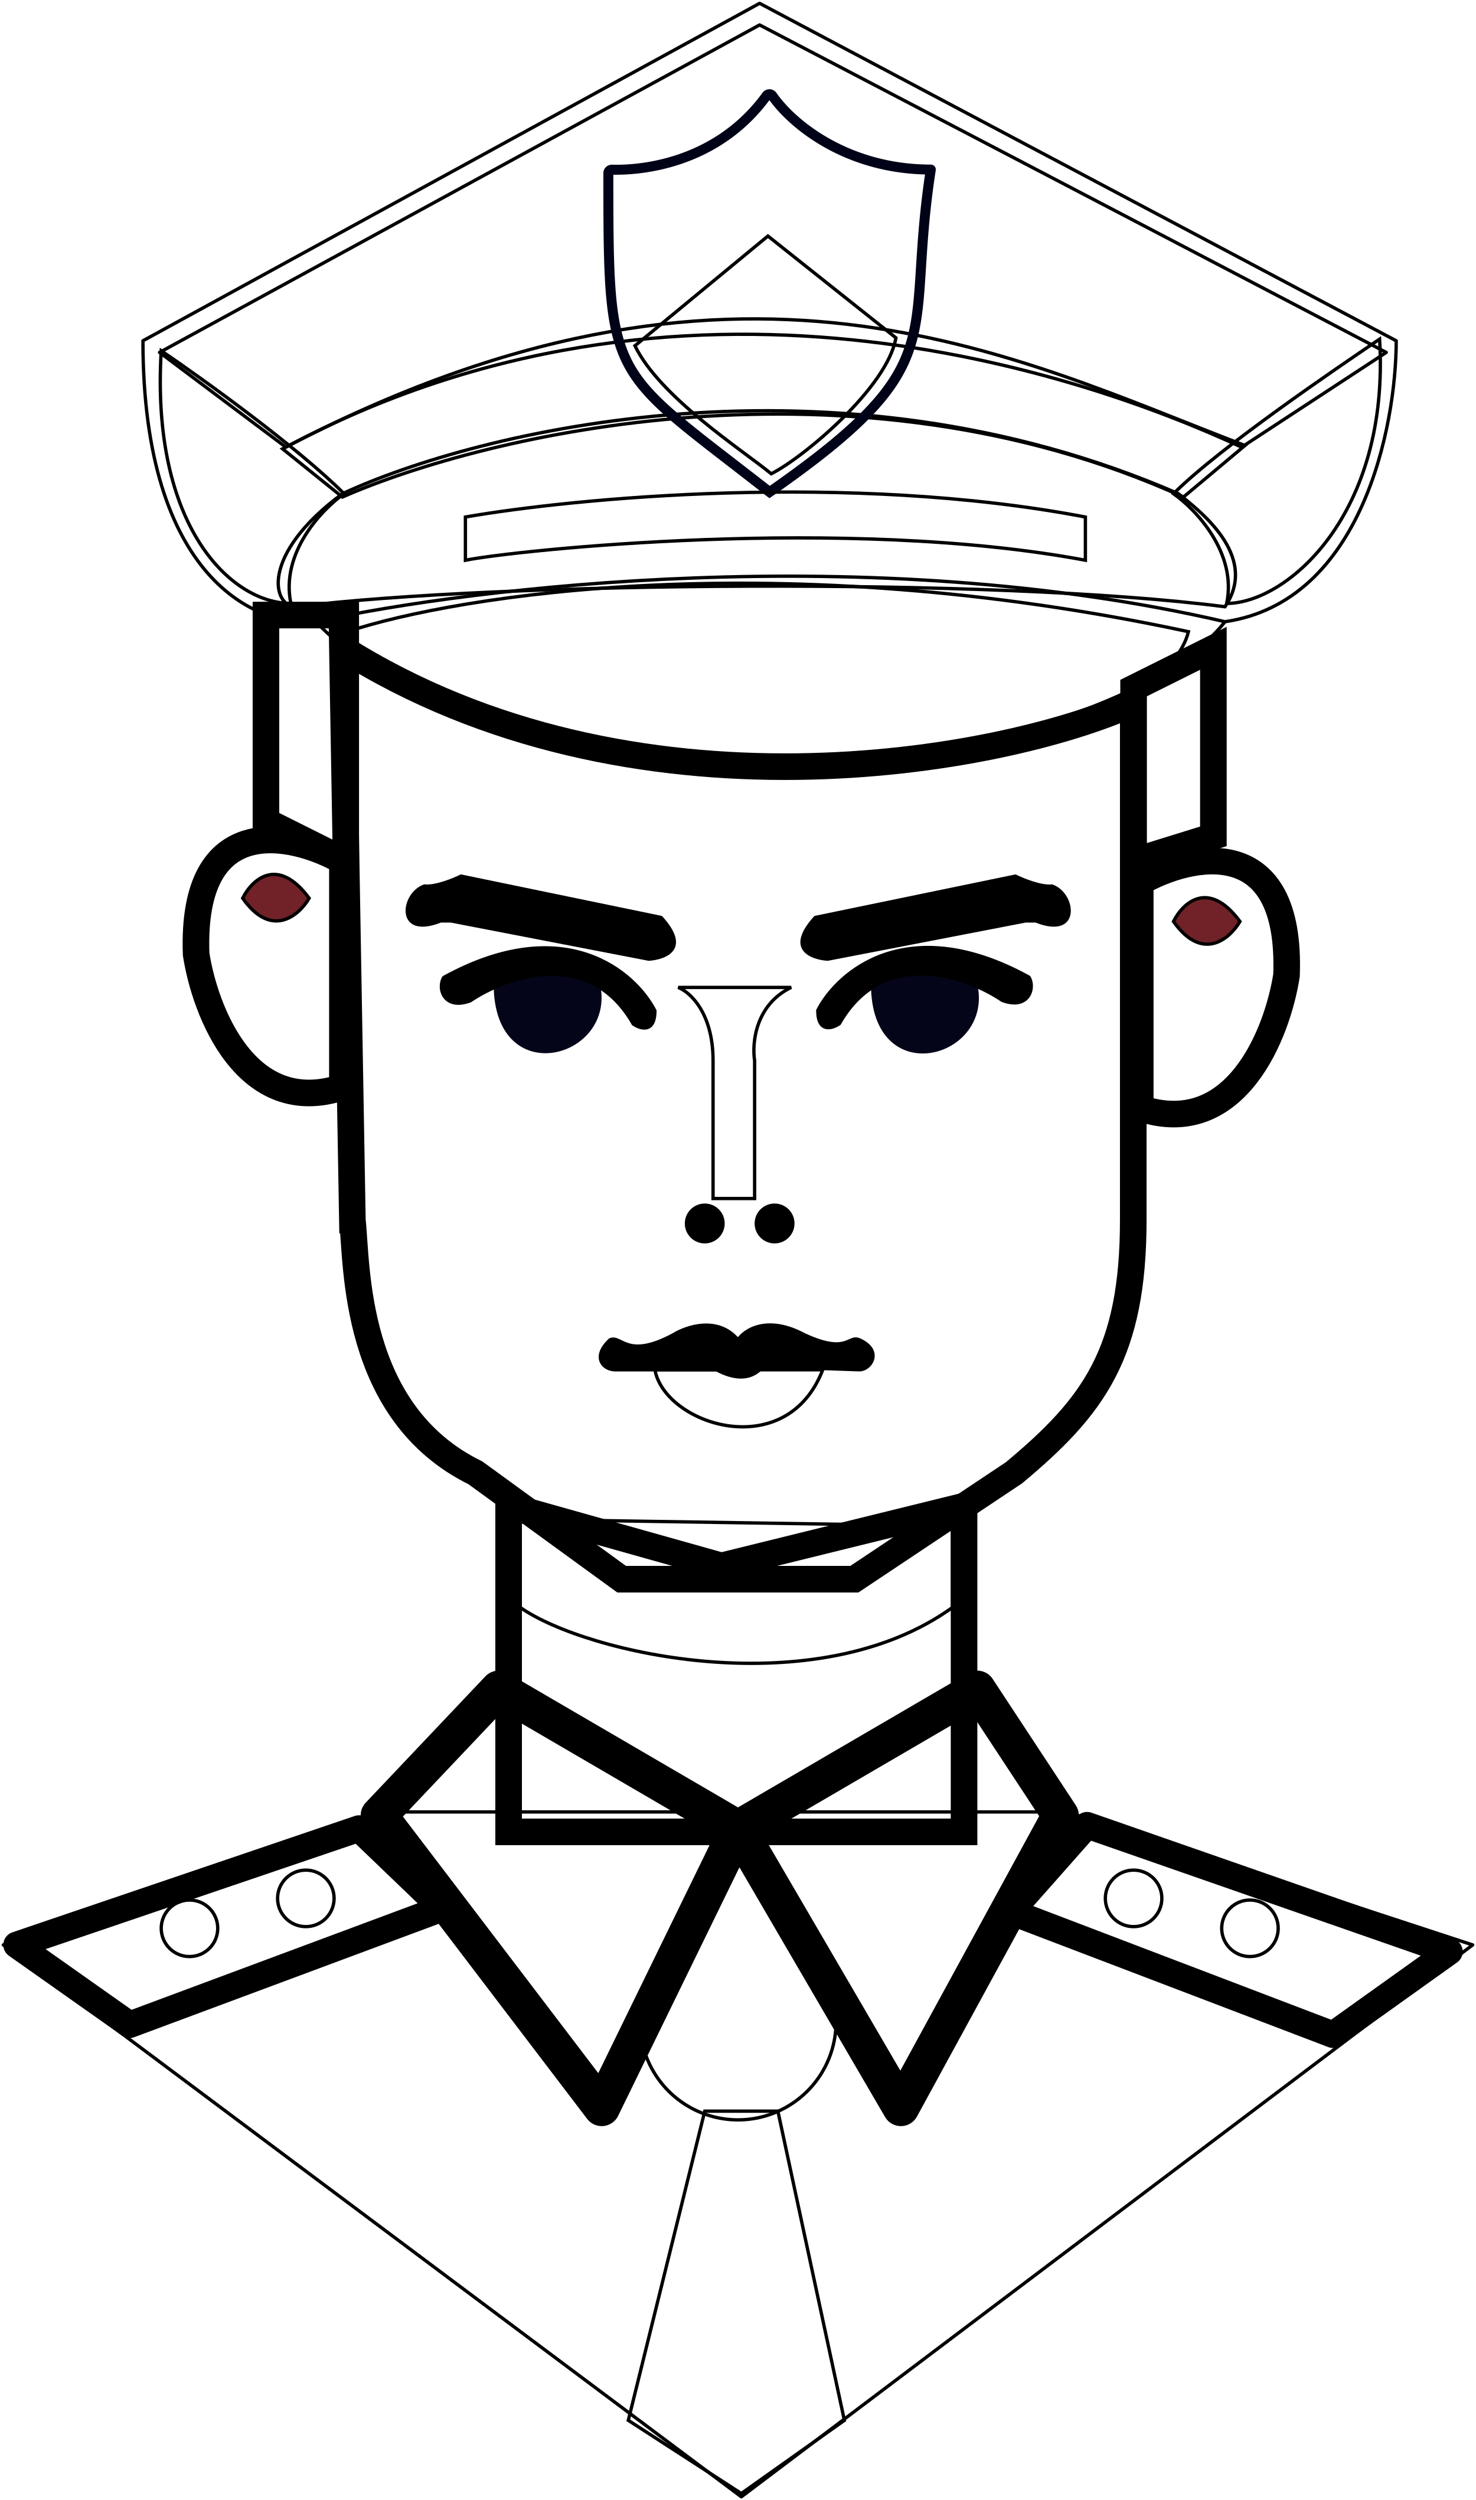
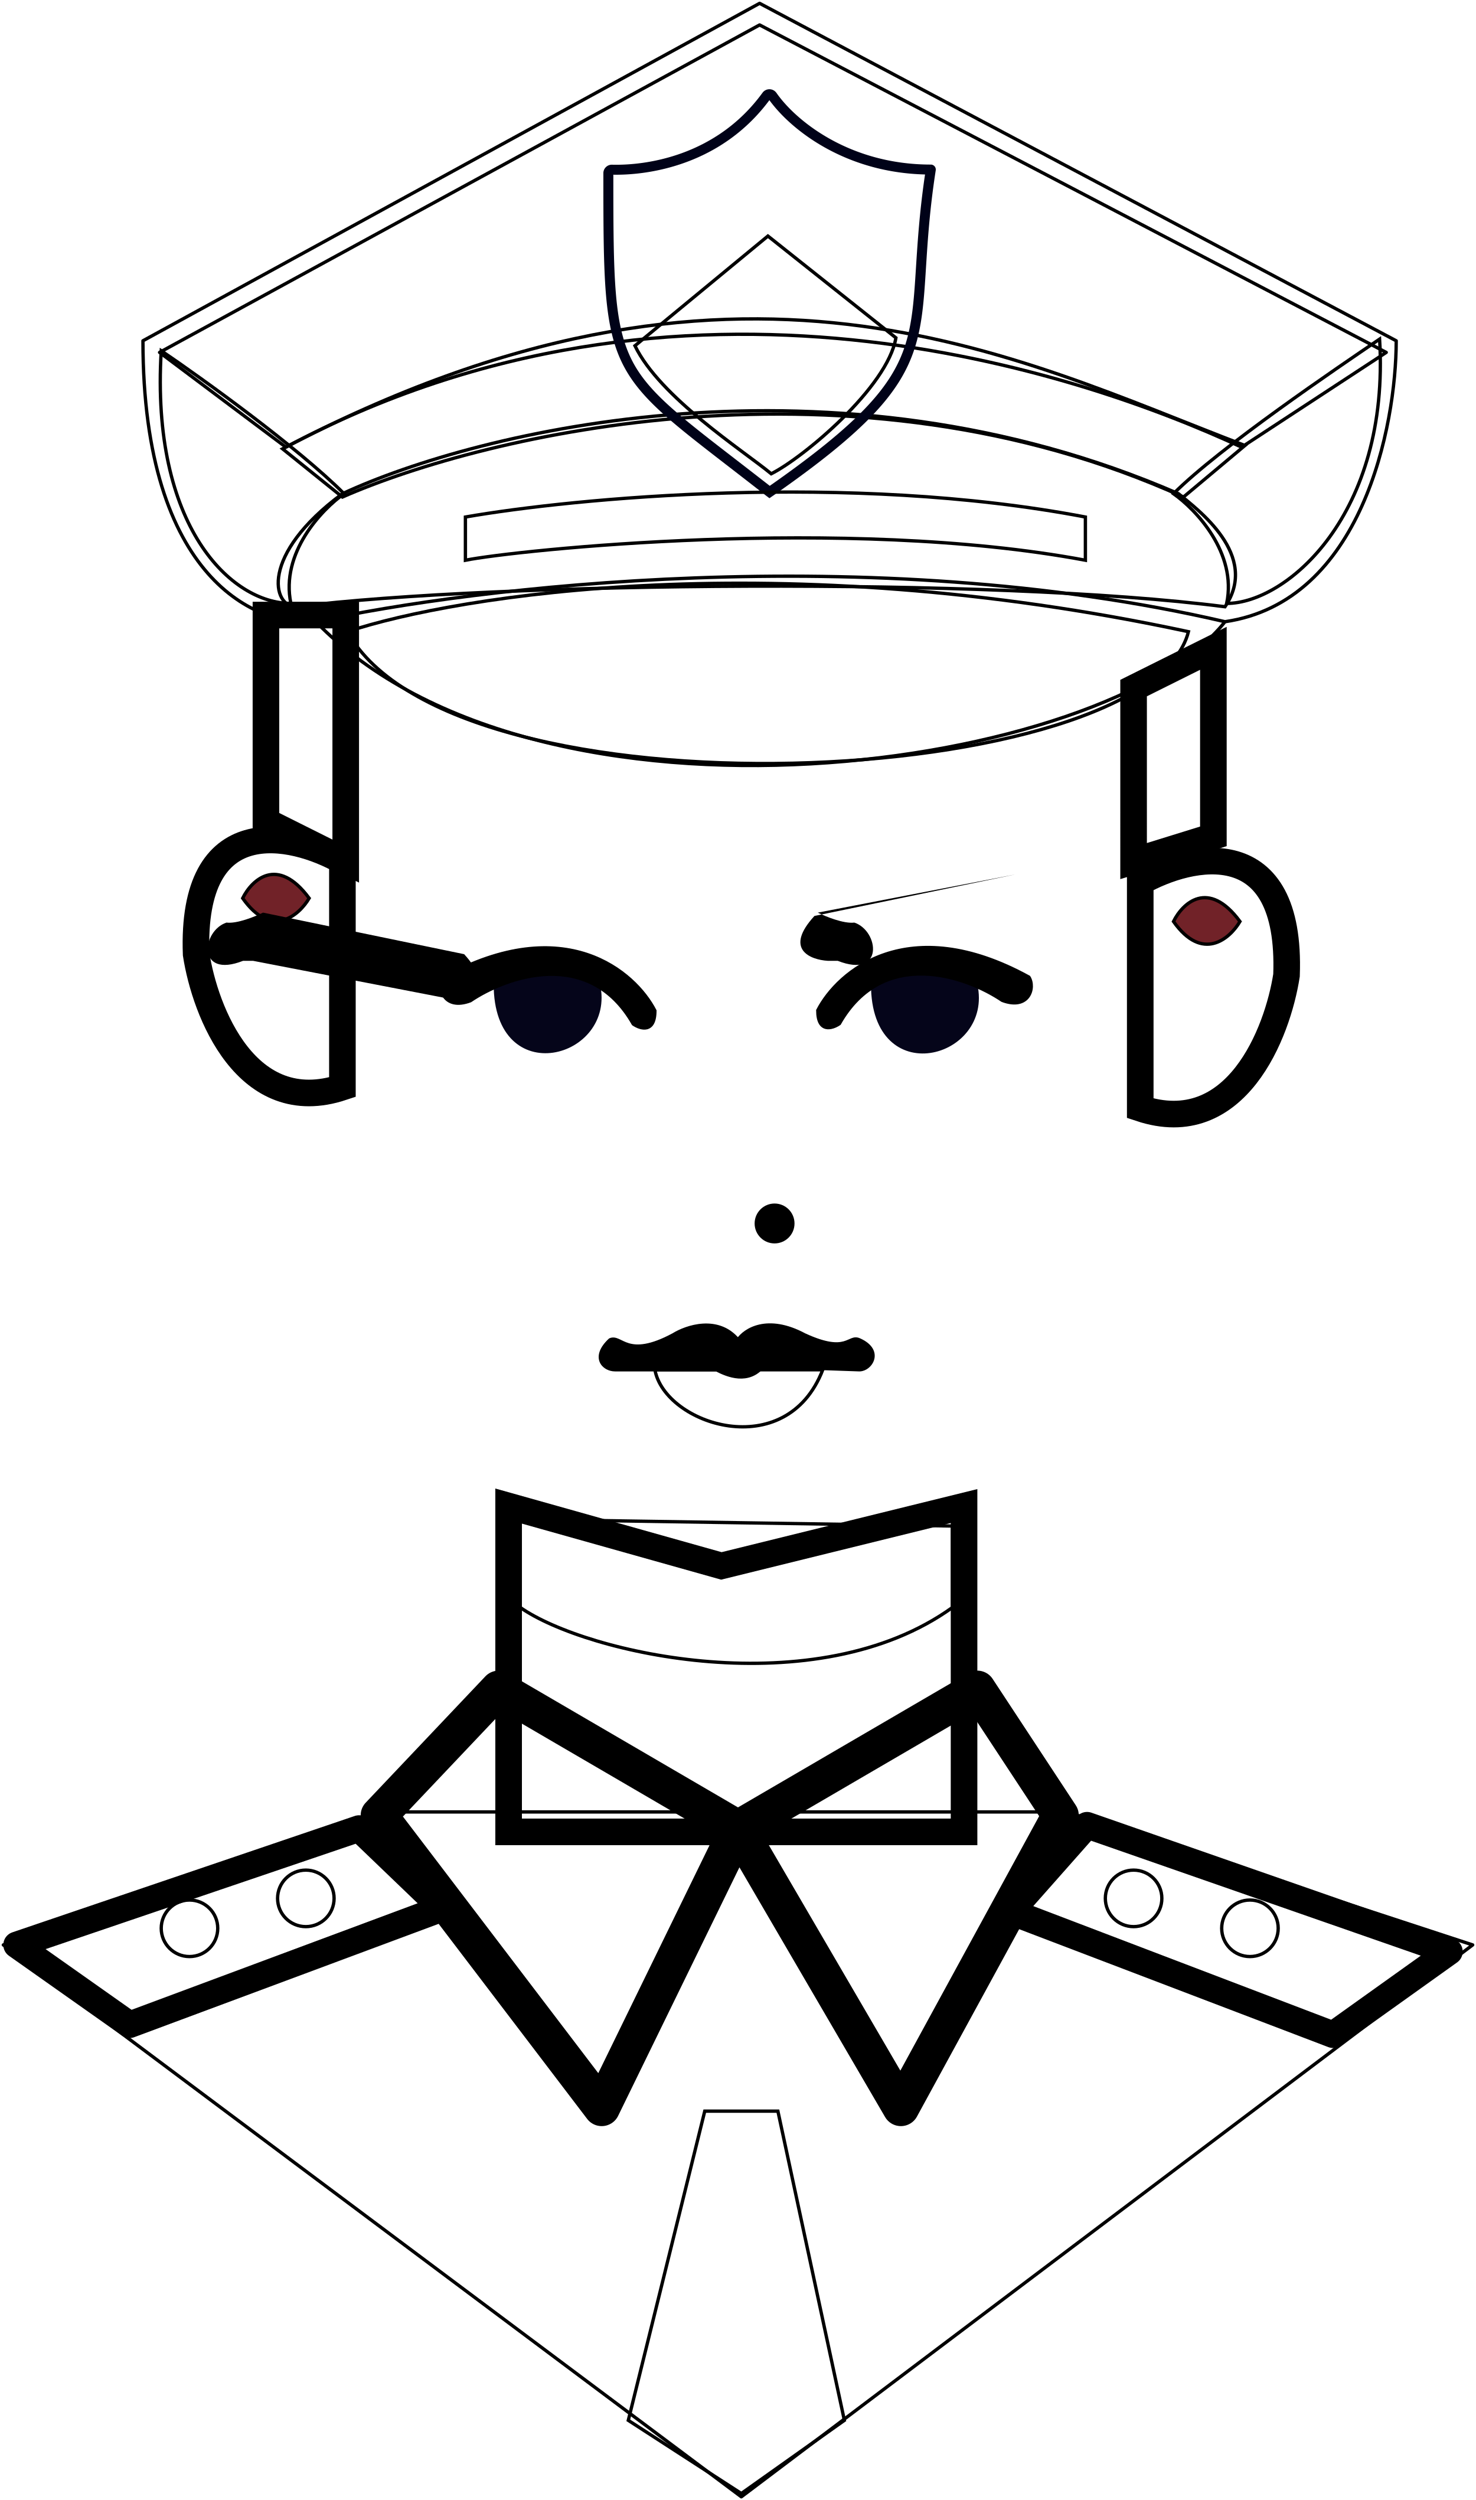
<svg xmlns="http://www.w3.org/2000/svg" width="444" height="752" fill="none" viewBox="0 0 444 752">
  <path stroke="#000" stroke-linejoin="round" d="M223 751 1 585l112-40h208l122 40z" />
  <path stroke="#000" stroke-width="8" d="M153 551v-98l64 18 73-18v98z" />
  <path stroke="#000" d="M104.5 190c33-11 129.8-26.4 253 0-12 47.5-221 58-253 0Z" />
  <path stroke="#000" d="M103 148.5c-25 18.5-21 34-14 34 60-7.5 209.83-9 279.5 0 10.5-15.5-8.17-29.17-14-34-104-45.2-211-18.83-251.5 0Z" />
  <path stroke="#000" d="M87.5 181.5c-3.2-15.2 9.33-28.33 16-33-14-14-42.5-34.5-55-43-3.2 52.8 21 76 39 76Zm281.5 0c3.2-15.2-9.33-28.33-16-33 14-14 49.5-38 62-46.5 3.2 52.8-28 79.5-46 79.5Z" />
  <path stroke="#000" stroke-linejoin="round" d="M228.5 7.5 48 106l38 28.5c119.2-63.6 239-22.5 287.5 0L417 106z" />
  <path stroke="#000" stroke-linejoin="round" d="M368.5 187c41.2-6 51.5-58.83 51.5-84.5L228.5 1 43 102.5c0 72 34.67 86.33 52 84.5m273.5 0c-35 44.5-206 69.5-273.5 0m273.5 0c-106.8-24.8-226.83-10.33-273.5 0" />
  <path stroke="#000" d="M103 149.5 85 135c137-72 220-27.5 289.5-1L356 149.5c-99.6-45.2-210.17-18.83-253 0Z" />
  <path fill="#000218" d="m231.5 148-.93 1.18.88.68.9-.63zM280 51l1.48.23A1.5 1.5 0 0 0 280 49.5zm-49.4-22.23-1.21-.88zm1.74.02 1.23-.86zm-48.3 22.25-.03 1.5zm-2.54 1.04c0 15.94.02 27.63.8 36.74.79 9.14 2.36 15.82 5.54 21.7 3.19 5.89 7.9 10.86 14.76 16.67 6.84 5.8 15.97 12.58 27.97 22l1.86-2.37c-12.11-9.48-21.1-16.16-27.88-21.91-6.76-5.74-11.15-10.41-14.07-15.8-2.9-5.4-4.42-11.62-5.19-20.55-.77-8.95-.79-20.49-.79-36.48zm97.02-1.31c-2.01 12.95-2.55 23.08-3.1 31.53-.54 8.48-1.1 15.16-3.1 21.43-3.96 12.42-13.7 23.55-41.68 43.04l1.72 2.46c28.01-19.51 38.53-31.13 42.82-44.59 2.13-6.67 2.7-13.7 3.24-22.14.55-8.48 1.07-18.47 3.06-31.27zM184 52.54c10.54.28 33.05-2.59 47.8-22.89l-2.42-1.76c-13.92 19.15-35.22 21.92-45.3 21.65zm47.1-22.9c6.25 9 23.23 22.86 48.89 22.86v-3c-24.56 0-40.67-13.28-46.43-21.57zm.7.01a.4.4 0 0 1-.35.19.4.4 0 0 1-.35-.2l2.46-1.7a2.57 2.57 0 0 0-4.18-.05zm-47.3 22.43q-.01.21-.13.32a.5.5 0 0 1-.36.14l.08-3a2.54 2.54 0 0 0-2.59 2.54z" />
  <path stroke="#000" d="m231 71-40 33c7.5 15.5 32.5 31.5 41 38.5 9.6-4.8 35-26 37.5-40.89zm95.5 97.51c-72-13.5-171.5-3-186.5 0v-13c32.5-5.67 115.3-13.6 186.5 0zm-40 314.99c-41 29.5-110 14-130 0V457l130 2z" />
-   <path stroke="#000" stroke-width="8" d="M106 366.97 103 195c87.2 55.06 198.6 34.3 237.9 16.54v155.43C340.9 407 329 423 305 443l-48 32h-70l-44-32c-37-18.14-35.52-62.71-37-76.03Z" />
  <path stroke="#000" stroke-width="8" d="M80 247v-62h24v74zm285 4.56V195l-24 11.96V259z" />
  <path stroke="#000" stroke-width="8" d="M59 287c-1.6-43.2 28.67-36.67 44-28v68c-28.8 9.6-41.33-22.67-44-40Zm328 6.35c1.6-43.2-28.67-36.67-44-28v68c28.8 9.6 41.33-22.67 44-40Z" />
  <path stroke="#000" d="M197 412c3 16.5 39.5 28.5 50.5 0z" />
  <path stroke="#000" stroke-linejoin="round" stroke-width="11" d="m222 550-72-42-36 38 67 88zm0 0 72-42 25 38-48 88z" />
  <path stroke="#000" stroke-linejoin="round" stroke-width="8" d="m5 585 103-35 25 24-94 35zm431 2-109-38-23 26 97 37z" />
  <circle cx="92" cy="571" r="8.5" stroke="#000" />
  <circle cx="57" cy="580" r="8.5" stroke="#000" />
  <circle cx="376" cy="580" r="8.5" stroke="#000" />
  <circle cx="341" cy="571" r="8.5" stroke="#000" />
-   <path stroke="#000" d="M246.44 593.28c1.8 5.78 3.44 11.06 5.06 14.82a29.5 29.5 0 0 1-59 .04c2.25-3.79 4.43-9.09 6.62-14.88l2.45-6.58c1.43-3.9 2.89-7.85 4.4-11.62 2.37-5.93 4.85-11.36 7.54-15.3 2.7-3.96 5.5-6.26 8.49-6.26 3.92 0 7.33 2.36 10.37 6.29s5.64 9.34 7.94 15.27a282 282 0 0 1 6.11 18.17z" />
  <path stroke="#000" d="m189 728 23-93h22l20 93-31 22z" />
  <path fill="#712228" stroke="#000" d="M73 270.17c2.67-5.41 10.4-12.98 20 0-3.03 5.15-11.27 12.37-20 0Zm280 7c2.67-5.41 10.4-12.98 20 0-3.03 5.15-11.27 12.37-20 0Z" />
  <path fill="#000" stroke="#000" d="M215.5 412H185c-3.5 0-7.1-3.8-1.5-9 3.5-1.5 5 6 19-1.5 4-2.5 13.5-5.7 19.5 1.5 2-3 8.8-7.5 20-1.5 13 6 13.13 0 16.5 1.5 7.2 3.2 3.5 9 0 9l-29-1c-4.4 5.2-10.5 2.83-14 1Z" />
  <path fill="#05051A" d="M148.5 296c0 32.5 37 22.5 32 0-13.6-9.2-27-3.83-32 0m113.5.08c0 32.5 37 22.5 32 0-13.6-9.2-27-3.83-32 0" />
  <path fill="#000" stroke="#000" d="M133.5 294c36.4-20 57.5-1.67 63.5 10 0 6.8-4.33 5.5-6.5 4-13.2-23.2-38.17-14.33-49-7-8 3-10-3.83-8-7Zm176-.1c-36.4-20-57.5-1.67-63.5 10 0 6.8 4.33 5.5 6.5 4 13.2-23.2 38.17-14.33 49-7 8 3 10-3.83 8-7Z" />
-   <path fill="#000" d="M305.5 263 245 275.5c-9.2 10-1.33 13.17 4 13.5l59.5-11.5h3c14 5.5 12.5-9 5-11.5-3.2.4-8.67-1.83-11-3m-166.88 0 60.5 12.5c9.2 10 1.33 13.17-4 13.5l-59.5-11.5h-3c-14 5.5-12.5-9-5-11.5 3.2.4 8.66-1.83 11-3" />
-   <circle cx="212" cy="368" r="6" fill="#000" />
+   <path fill="#000" d="M305.5 263 245 275.5c-9.2 10-1.33 13.17 4 13.5h3c14 5.5 12.5-9 5-11.5-3.2.4-8.67-1.83-11-3m-166.88 0 60.5 12.5c9.2 10 1.33 13.17-4 13.5l-59.5-11.5h-3c-14 5.5-12.5-9-5-11.5 3.2.4 8.66-1.83 11-3" />
  <circle cx="233" cy="368" r="6" fill="#000" />
-   <path stroke="#000" d="M238 297h-34c3.5 1.33 10.5 7.6 10.5 22v41.5H227V319c-.83-5.17.2-16.8 11-22Z" />
</svg>